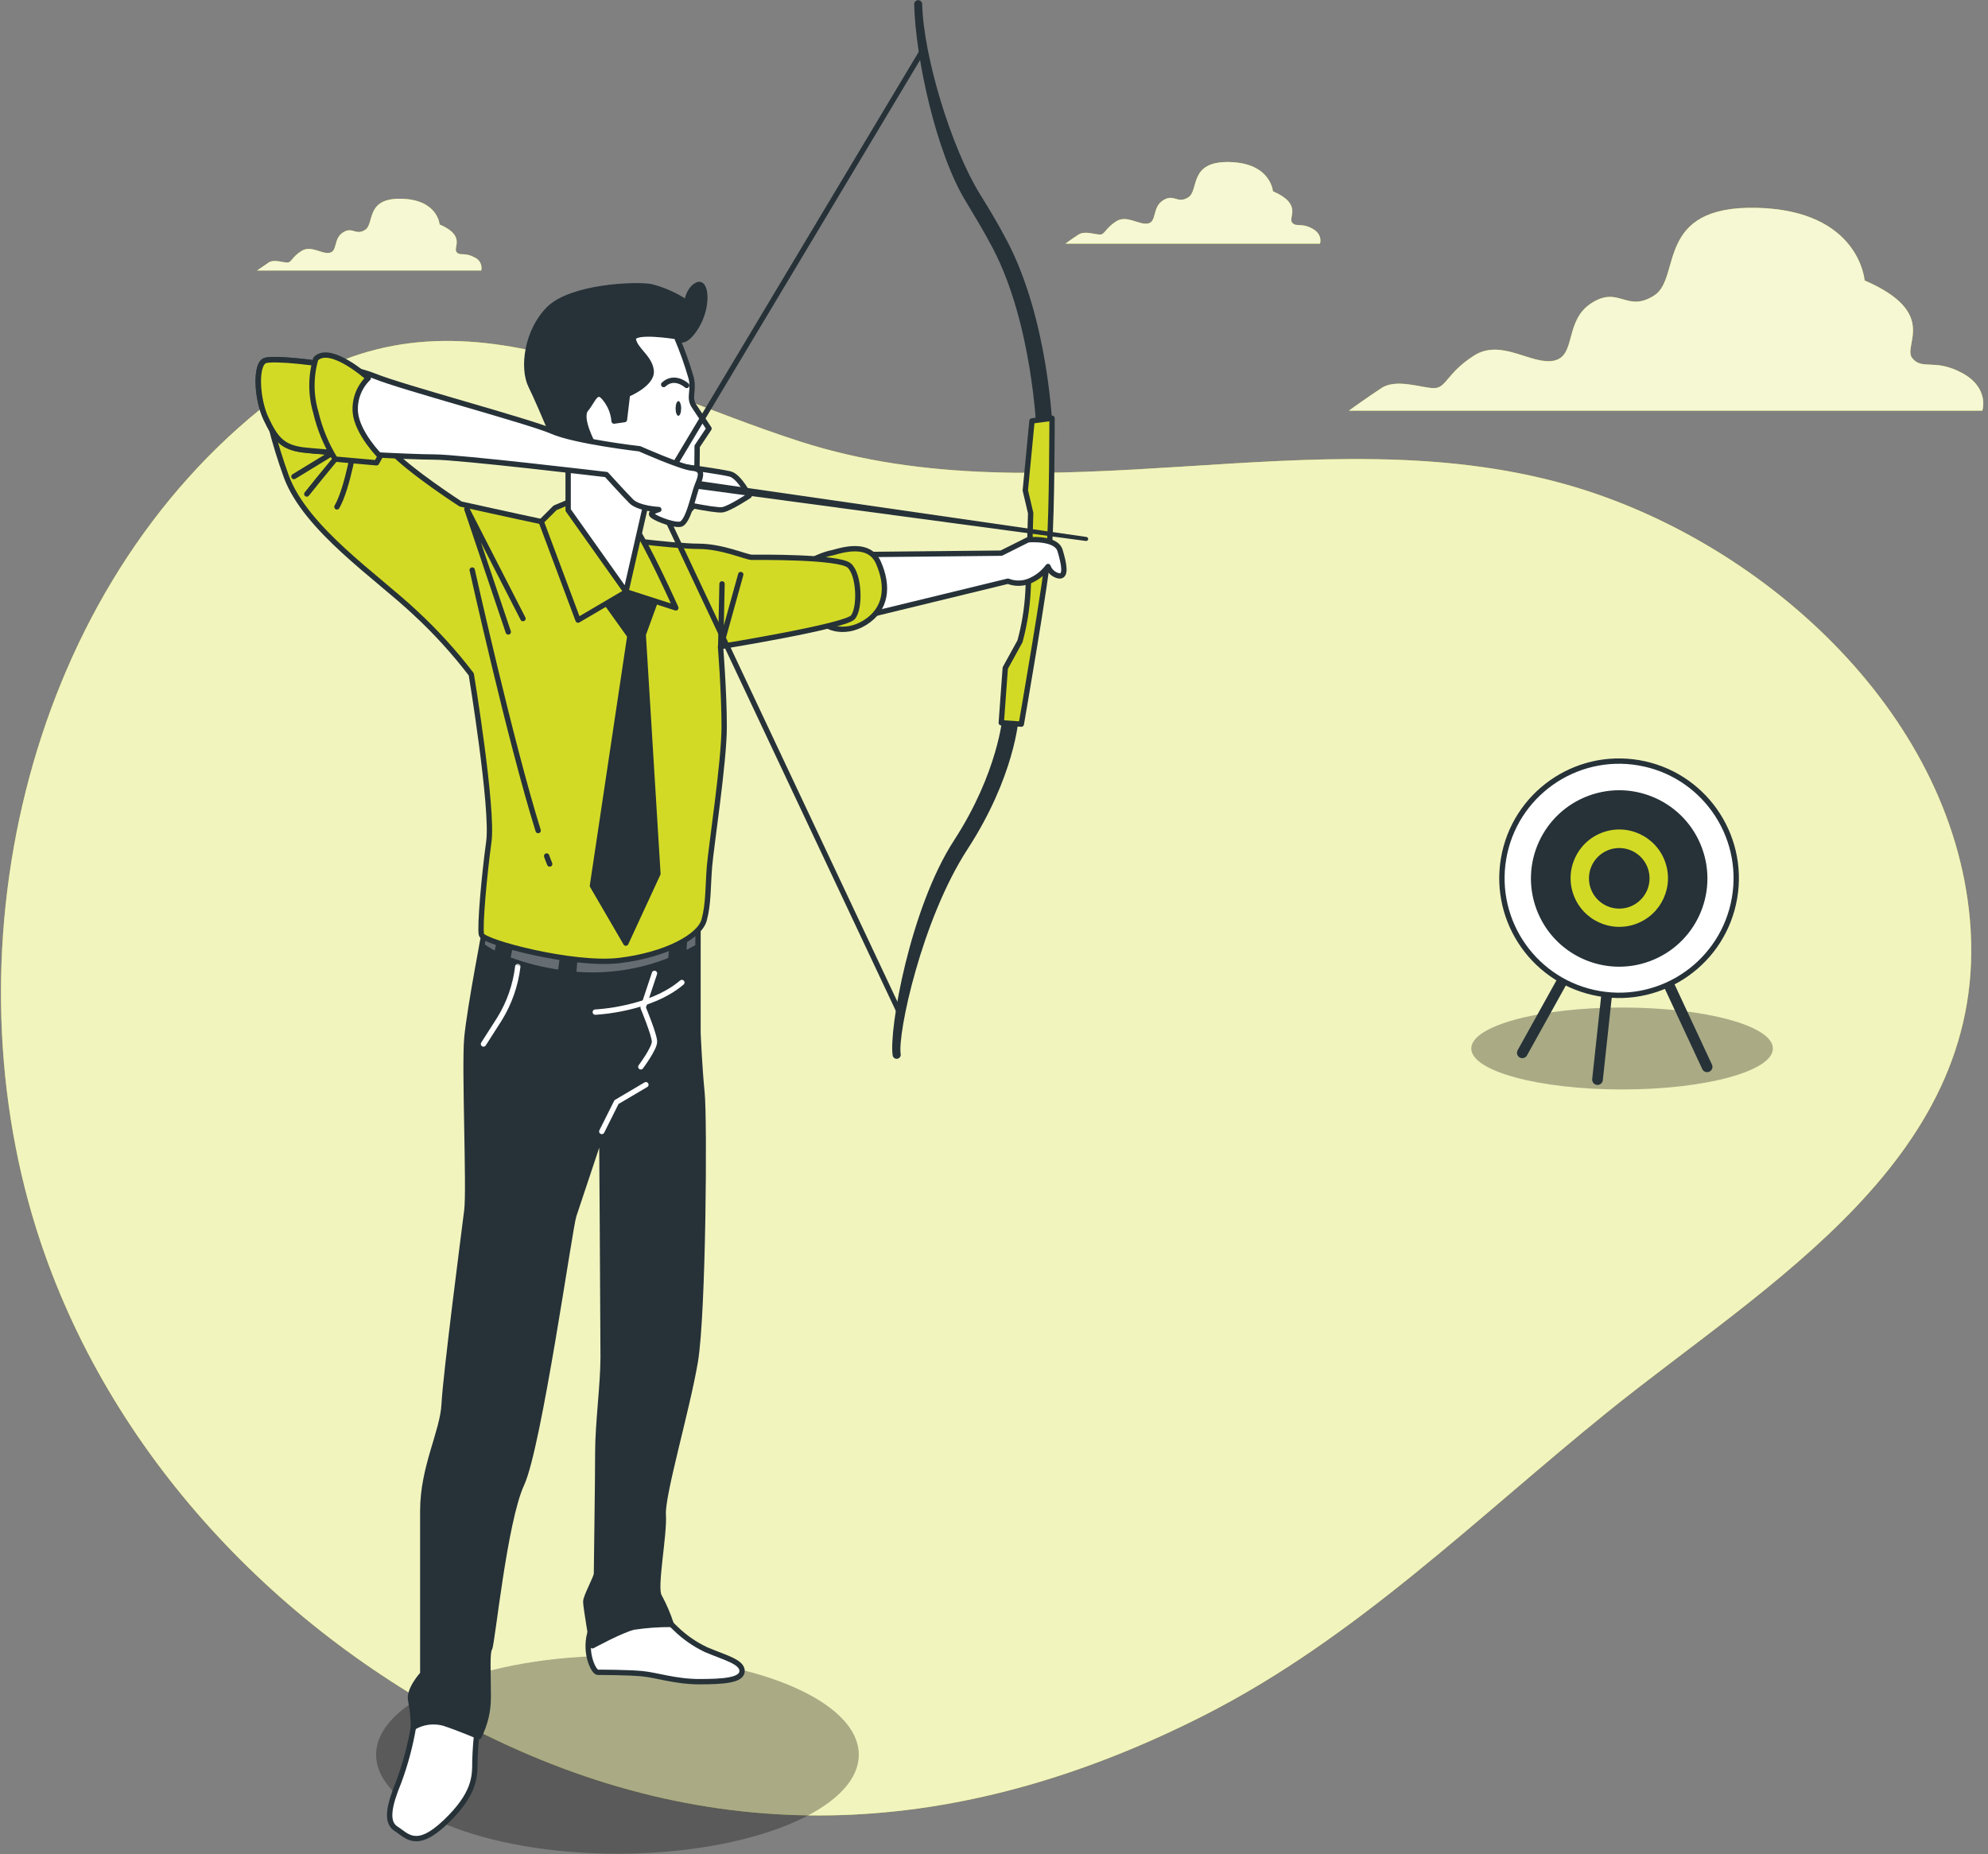
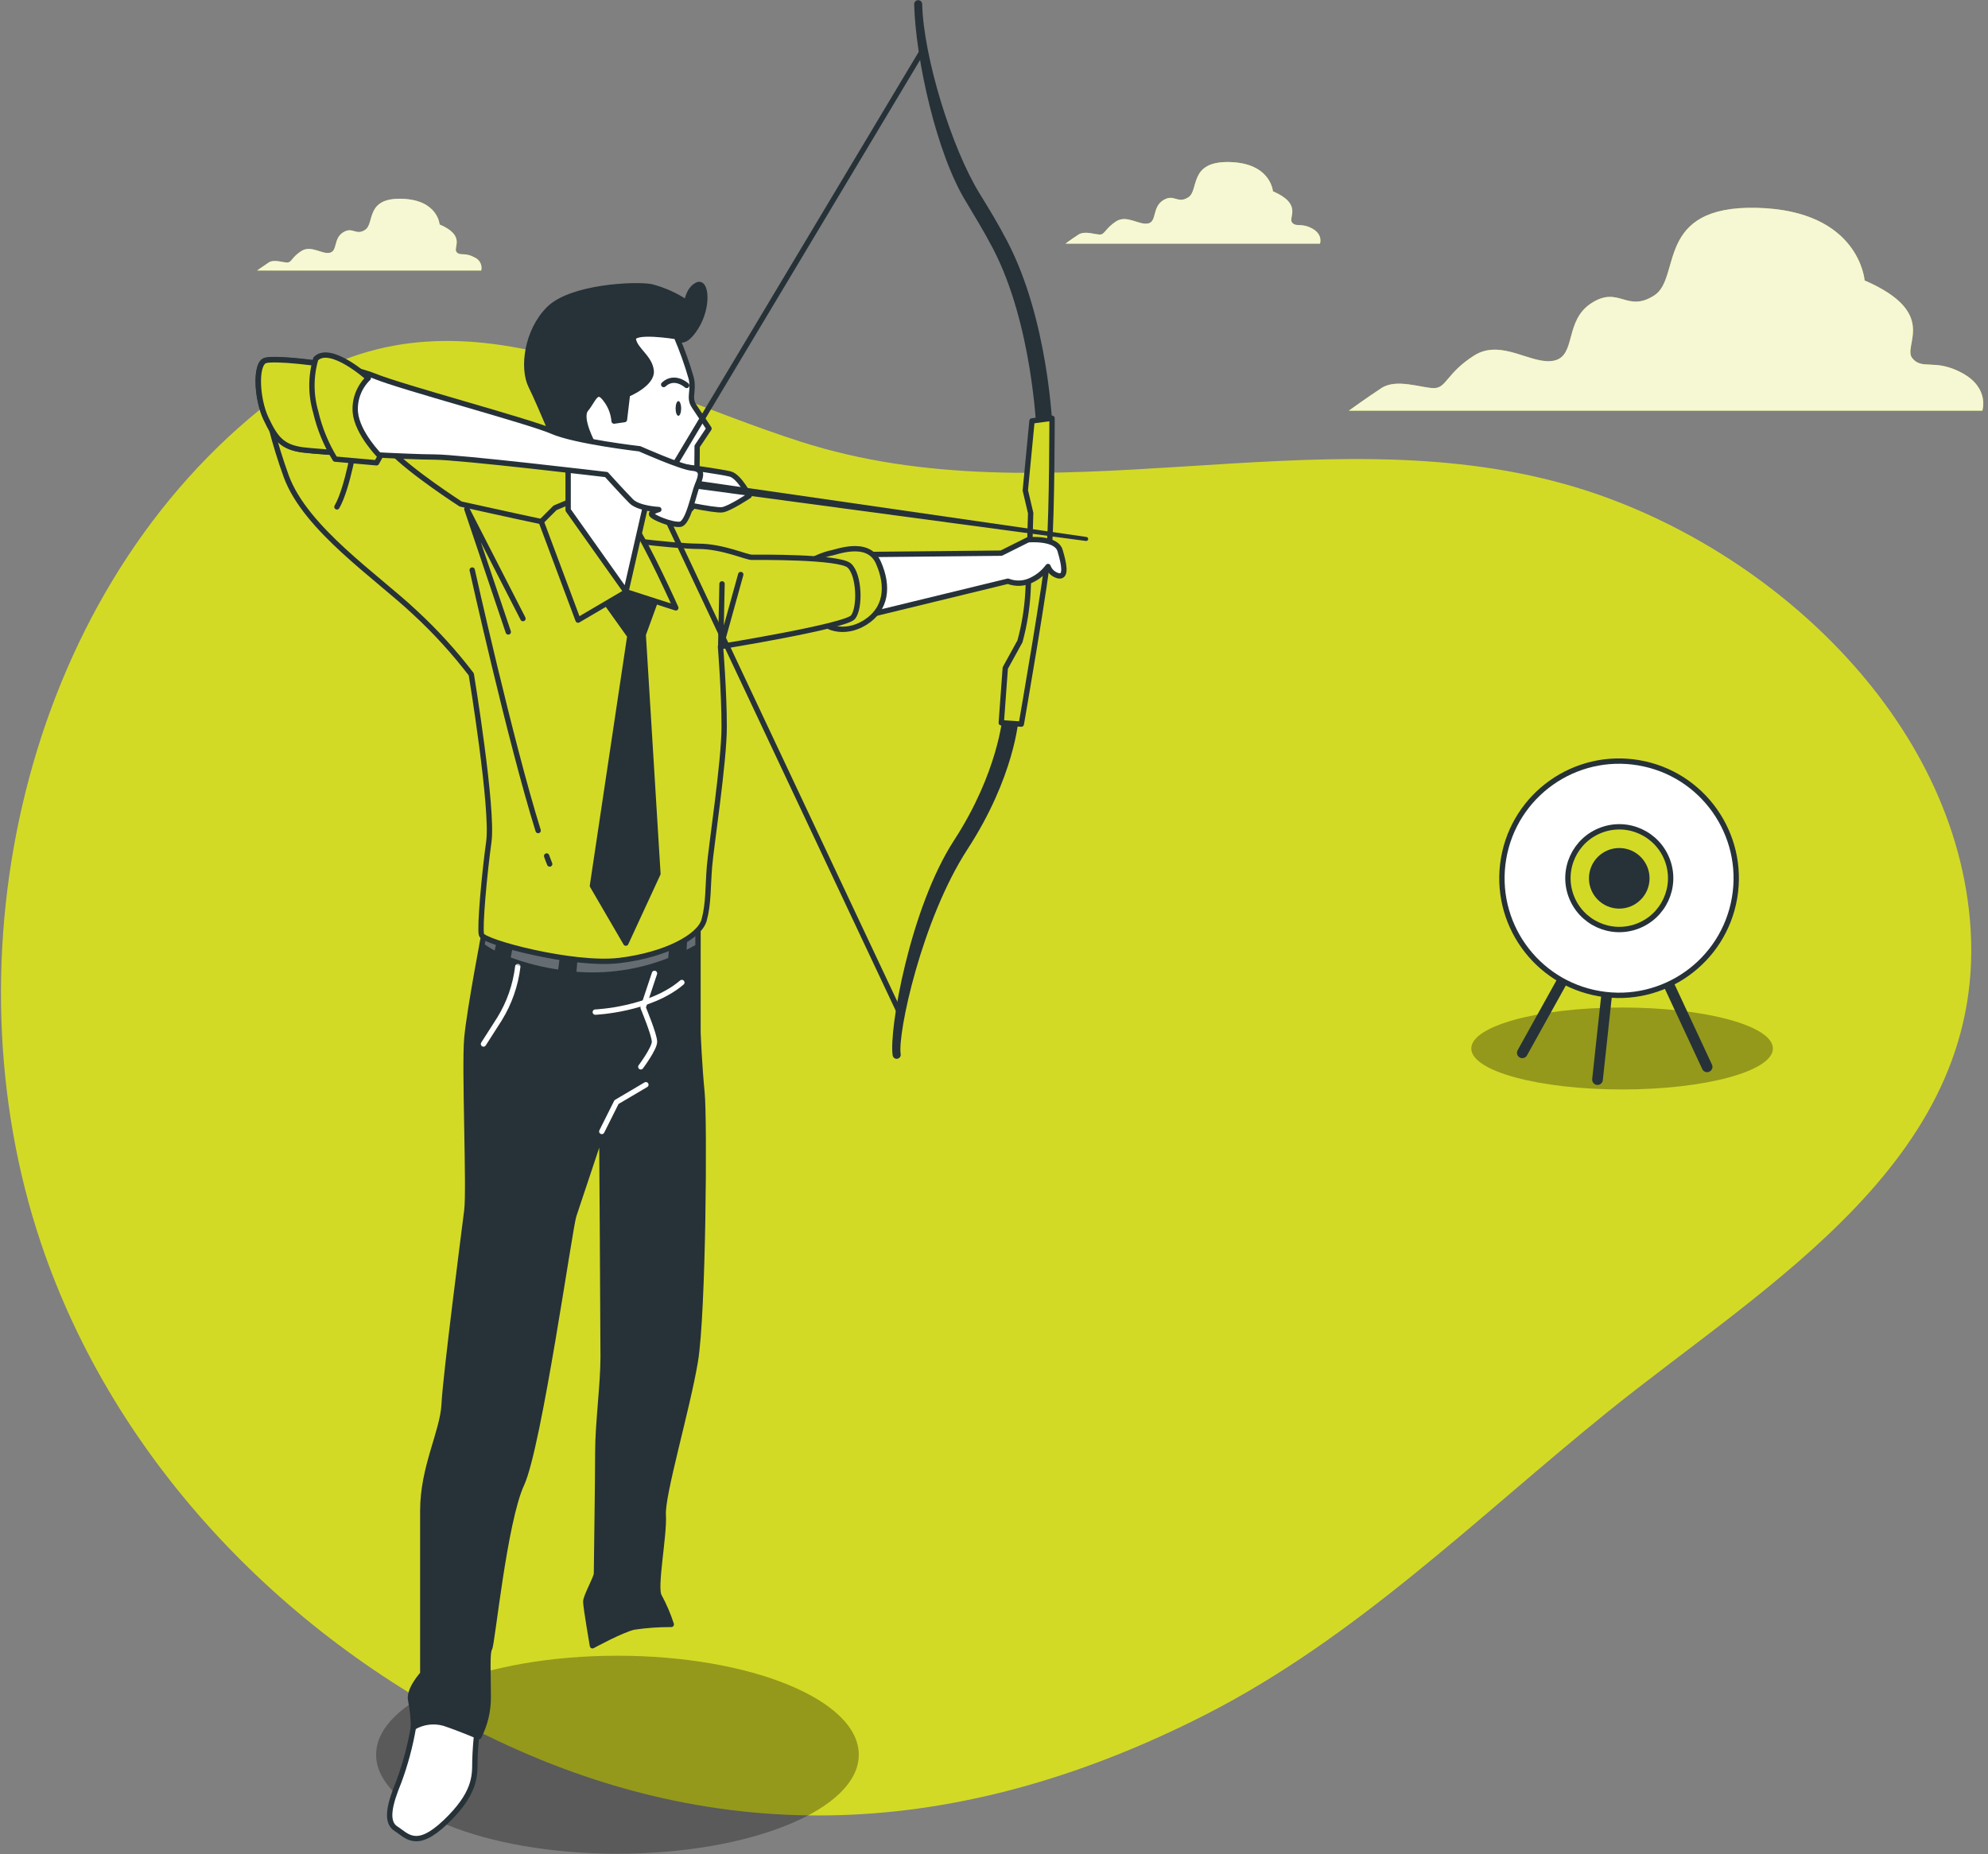
<svg xmlns="http://www.w3.org/2000/svg" width="372" height="347" viewBox="0 0 372 347" fill="none">
  <rect x="0" y="0" width="372" height="347" fill="#808080" stroke="none" />
  <path d="M7.65 232.62C21.47 273.76 53.89 307.08 92.73 325.62C137.44 346.95 181.73 343.22 225.46 320.98C253.79 306.56 276.26 284.11 300.73 264.34C330.65 240.16 372.54 216.55 368.61 172.09C365.14 132.86 329.31 100.92 293.11 90.69C246.11 77.41 196.44 97.69 149.7 82.63C115.53 71.63 81.7 49.92 48.8 76.52C4.27 112.53 -10.26 179.35 7.65 232.62Z" fill="#D3DA26" />
-   <path opacity="0.7" d="M7.65 232.62C21.47 273.76 53.89 307.08 92.73 325.62C137.44 346.95 181.73 343.22 225.46 320.98C253.79 306.56 276.26 284.11 300.73 264.34C330.65 240.16 372.54 216.55 368.61 172.09C365.14 132.86 329.31 100.92 293.11 90.69C246.11 77.41 196.44 97.69 149.7 82.63C115.53 71.63 81.7 49.92 48.8 76.52C4.27 112.53 -10.26 179.35 7.65 232.62Z" fill="white" />
  <path d="M367.19 69.83C362.03 67.02 359.69 69.36 357.82 67.02C355.95 64.68 362.97 58.58 348.91 52.49C348.91 52.49 347.97 39.37 328.76 38.9C309.55 38.43 314.7 52 309.54 55.3C304.38 58.6 302.98 53.43 297.83 56.71C292.68 59.99 295.01 66.55 290.83 67.49C286.65 68.43 280.98 63.27 275.83 66.55C270.68 69.83 270.67 72.64 268.33 72.64C265.99 72.64 261.33 70.77 258.49 72.64C255.65 74.51 252.4 76.86 252.4 76.86H370.94C370.94 76.86 372.34 72.64 367.19 69.83Z" fill="#D3DA26" />
  <g opacity="0.8">
    <path d="M367.19 69.83C362.03 67.02 359.69 69.36 357.82 67.02C355.95 64.68 362.97 58.58 348.91 52.49C348.91 52.49 347.97 39.37 328.76 38.9C309.55 38.43 314.7 52 309.54 55.3C304.38 58.6 302.98 53.43 297.83 56.71C292.68 59.99 295.01 66.55 290.83 67.49C286.65 68.43 280.98 63.27 275.83 66.55C270.68 69.83 270.67 72.64 268.33 72.64C265.99 72.64 261.33 70.77 258.49 72.64C255.65 74.51 252.4 76.86 252.4 76.86H370.94C370.94 76.86 372.34 72.64 367.19 69.83Z" fill="white" />
  </g>
  <path d="M245.54 42.77C243.46 41.64 242.54 42.58 241.77 41.64C241 40.7 243.84 38.25 238.19 35.8C238.19 35.8 237.81 30.52 230.08 30.33C222.35 30.14 224.43 35.61 222.36 36.93C220.29 38.25 219.72 36.17 217.64 37.49C215.56 38.81 216.51 41.49 214.82 41.83C213.13 42.17 210.82 40.13 208.82 41.45C206.82 42.77 206.74 43.9 205.82 43.9C204.9 43.9 203 43.15 201.82 43.9C200.64 44.65 199.38 45.6 199.38 45.6H247C247 45.6 247.61 43.9 245.54 42.77Z" fill="#D3DA26" />
  <g opacity="0.8">
    <path d="M245.54 42.77C243.46 41.64 242.54 42.58 241.77 41.64C241 40.7 243.84 38.25 238.19 35.8C238.19 35.8 237.81 30.52 230.08 30.33C222.35 30.14 224.43 35.61 222.36 36.93C220.29 38.25 219.72 36.17 217.64 37.49C215.56 38.81 216.51 41.49 214.82 41.83C213.13 42.17 210.82 40.13 208.82 41.45C206.82 42.77 206.74 43.9 205.82 43.9C204.9 43.9 203 43.15 201.82 43.9C200.64 44.65 199.38 45.6 199.38 45.6H247C247 45.6 247.61 43.9 245.54 42.77Z" fill="white" />
  </g>
  <path d="M88.73 48.15C86.9 47.15 86.07 47.99 85.41 47.15C84.75 46.31 87.23 44.15 82.26 42.01C82.26 42.01 81.93 37.37 75.13 37.2C68.33 37.03 70.13 41.84 68.34 43.01C66.55 44.18 66.02 42.34 64.19 43.5C62.36 44.66 63.19 46.98 61.71 47.31C60.23 47.64 58.23 45.82 56.4 46.98C54.57 48.14 54.58 49.14 53.75 49.14C52.92 49.14 51.26 48.48 50.27 49.14C49.28 49.8 48.11 50.63 48.11 50.63H90.05C90.166 50.127 90.097 49.599 89.854 49.143C89.612 48.688 89.213 48.335 88.73 48.15Z" fill="#D3DA26" />
  <g opacity="0.8">
    <path d="M88.73 48.15C86.9 47.15 86.07 47.99 85.41 47.15C84.75 46.31 87.23 44.15 82.26 42.01C82.26 42.01 81.93 37.37 75.13 37.2C68.33 37.03 70.13 41.84 68.34 43.01C66.55 44.18 66.02 42.34 64.19 43.5C62.36 44.66 63.19 46.98 61.71 47.31C60.23 47.64 58.23 45.82 56.4 46.98C54.57 48.14 54.58 49.14 53.75 49.14C52.92 49.14 51.26 48.48 50.27 49.14C49.28 49.8 48.11 50.63 48.11 50.63H90.05C90.166 50.127 90.097 49.599 89.854 49.143C89.612 48.688 89.213 48.335 88.73 48.15Z" fill="white" />
  </g>
  <path opacity="0.3" d="M303.53 203.91C319.115 203.91 331.75 200.476 331.75 196.24C331.75 192.004 319.115 188.57 303.53 188.57C287.944 188.57 275.31 192.004 275.31 196.24C275.31 200.476 287.944 203.91 303.53 203.91Z" fill="black" />
  <path d="M284.859 197.05L302.999 164.39L319.439 199.67" stroke="#263238" stroke-width="2" stroke-linecap="round" stroke-linejoin="round" />
  <path d="M303 164.39L298.93 202.06" stroke="#263238" stroke-width="2" stroke-linecap="round" stroke-linejoin="round" />
  <path d="M324.573 168.06C326.611 156.127 318.589 144.801 306.655 142.764C294.722 140.726 283.396 148.748 281.358 160.681C279.321 172.615 287.343 183.94 299.276 185.978C311.21 188.016 322.535 179.994 324.573 168.06Z" fill="white" stroke="#263238" stroke-linecap="round" stroke-linejoin="round" />
-   <path d="M308.545 179.432C316.837 176.362 321.07 167.151 317.999 158.859C314.929 150.567 305.718 146.335 297.426 149.405C289.134 152.476 284.901 161.687 287.972 169.979C291.042 178.27 300.253 182.503 308.545 179.432Z" fill="#263238" stroke="#263238" stroke-linecap="round" stroke-linejoin="round" />
  <path d="M306.331 173.379C311.311 171.542 313.858 166.016 312.021 161.037C310.184 156.057 304.659 153.51 299.679 155.347C294.7 157.184 292.152 162.709 293.989 167.689C295.826 172.668 301.352 175.216 306.331 173.379Z" fill="#D3DA26" stroke="#263238" stroke-linecap="round" stroke-linejoin="round" />
  <path d="M302.999 169.56C305.854 169.56 308.169 167.246 308.169 164.39C308.169 161.535 305.854 159.22 302.999 159.22C300.144 159.22 297.829 161.535 297.829 164.39C297.829 167.246 300.144 169.56 302.999 169.56Z" fill="#263238" stroke="#263238" stroke-linecap="round" stroke-linejoin="round" />
  <path d="M195.451 82.28C195.06 82.28 194.684 82.127 194.404 81.855C194.124 81.582 193.961 81.211 193.951 80.82C193.951 80.62 193.201 60.65 185.781 46.47C184.051 43.16 182.371 40.47 180.781 37.78C175.221 28.78 171.321 10.99 171.061 0.78C171.061 0.581 171.14 0.39 171.28 0.249C171.421 0.109 171.612 0.03 171.811 0.03C172.009 0.03 172.2 0.109 172.341 0.249C172.482 0.39 172.561 0.581 172.561 0.78C172.811 10.61 178.011 27.62 183.331 36.27C184.991 38.96 186.701 41.74 188.471 45.14C196.211 59.94 196.951 79.94 196.981 80.79C196.991 81.186 196.845 81.57 196.573 81.859C196.302 82.147 195.927 82.317 195.531 82.33L195.451 82.28Z" fill="#263238" />
  <path d="M167.78 198.17C167.602 198.17 167.43 198.106 167.295 197.991C167.159 197.875 167.069 197.715 167.04 197.54C166.29 192.84 170.28 169.97 178.52 157.29C186.76 144.61 187.61 134.12 187.62 134.01C187.646 133.612 187.828 133.24 188.127 132.977C188.426 132.713 188.818 132.579 189.215 132.605C189.613 132.63 189.985 132.812 190.248 133.111C190.512 133.41 190.646 133.802 190.62 134.2C190.62 134.65 189.83 145.42 181.05 158.93C172.48 172.11 167.92 193.46 168.54 197.31C168.569 197.506 168.519 197.705 168.401 197.865C168.283 198.024 168.106 198.13 167.91 198.16L167.78 198.17Z" fill="#263238" />
  <path d="M193.11 78.78L191.86 91.78L192.86 96.03C192.86 96.03 192.61 105.78 192.36 110.78C192.186 113.907 191.684 117.008 190.86 120.03L188.11 125.03L187.36 135.28L191.11 135.53C191.11 135.53 195.86 108.28 196.36 102.03C196.86 95.78 196.86 78.28 196.86 78.28L193.11 78.78Z" fill="#D3DA26" stroke="#263238" stroke-linecap="round" stroke-linejoin="round" />
  <path opacity="0.3" d="M115.54 346.95C140.481 346.95 160.7 338.653 160.7 328.42C160.7 318.186 140.481 309.89 115.54 309.89C90.599 309.89 70.38 318.186 70.38 328.42C70.38 338.653 90.599 346.95 115.54 346.95Z" fill="black" />
  <path d="M77.36 323.28C76.763 326.774 75.842 330.206 74.61 333.53C72.86 337.78 72.11 341.03 74.11 342.28C76.11 343.53 77.86 346.28 83.36 341.03C88.86 335.78 88.86 332.53 88.86 329.78C88.91 327.606 89.077 325.436 89.36 323.28C89.36 323.28 81.86 319.53 77.36 323.28Z" fill="white" stroke="#263238" stroke-linecap="round" stroke-linejoin="round" />
-   <path d="M125.611 304C125.611 304 125.941 304.35 126.501 304.87C128.146 306.461 130.041 307.772 132.111 308.75C135.611 310.25 138.861 311 138.861 312.75C138.861 314.5 135.361 314.75 130.861 314.75C126.361 314.75 122.861 313.5 120.111 313.25C117.361 313 112.611 313 111.861 313C111.111 313 109.361 309.5 110.361 305.75C111.361 302 118.611 300.25 120.861 301.5C123.111 302.75 125.611 304 125.611 304Z" fill="white" stroke="#263238" stroke-linecap="round" stroke-linejoin="round" />
  <path d="M90.861 173.28C90.861 173.28 87.861 188.78 87.361 194.28C86.861 199.78 87.861 222.53 87.361 226.53C86.861 230.53 83.361 257.53 83.111 262.78C82.861 268.03 79.111 274.53 79.111 282.78V313.28C79.111 313.28 76.361 316.28 76.861 318.28C77.191 319.926 77.358 321.601 77.361 323.28C78.218 322.772 79.17 322.443 80.159 322.315C81.147 322.186 82.151 322.259 83.111 322.53C86.111 323.53 89.611 325.03 89.611 325.03C90.792 322.708 91.393 320.135 91.361 317.53C91.361 313.03 91.111 309.28 91.611 308.53C92.111 307.78 94.361 284.78 97.611 277.78C100.861 270.78 106.611 229.78 107.361 227.53L112.611 211.78C112.611 211.78 112.861 249.03 112.861 254.03C112.861 259.03 111.861 266.53 111.861 271.78C111.861 277.03 111.611 293.78 111.611 294.53C111.611 295.28 109.611 298.78 109.611 299.78C109.611 300.78 110.861 308.03 110.861 308.03C110.861 308.03 116.361 305.03 118.611 304.53C120.928 304.184 123.268 304.017 125.611 304.03C125.022 302.215 124.269 300.458 123.361 298.78C122.361 297.28 124.361 287.28 124.111 283.53C123.861 279.78 128.611 263.78 130.111 254.78C131.611 245.78 131.861 209.53 131.361 204.53C130.861 199.53 130.611 193.28 130.611 193.28V173.28C130.611 173.28 123.861 178.53 110.111 175.03C96.361 171.53 91.361 170.28 90.861 173.28Z" fill="#263238" stroke="#263238" stroke-linecap="round" stroke-linejoin="round" />
  <path d="M112.61 211.77L115.36 206.27L120.86 203.02" stroke="white" stroke-linecap="round" stroke-linejoin="round" />
  <path d="M96.891 180.9C96.476 184.379 95.309 187.727 93.471 190.71L90.471 195.4" stroke="white" stroke-linecap="round" stroke-linejoin="round" />
  <path d="M122.47 182.18L120.34 188.58C120.34 188.58 122.47 193.7 122.47 194.97C122.47 196.24 119.91 199.67 119.91 199.67" stroke="white" stroke-linecap="round" stroke-linejoin="round" />
  <path d="M111.391 189.43C111.391 189.43 121.621 189 127.591 183.89" stroke="white" stroke-linecap="round" stroke-linejoin="round" />
  <g opacity="0.29">
    <path d="M107.33 182.339C113.517 182.902 119.749 181.983 125.51 179.66L125.9 175.35C122.5 176.3 117.26 176.849 110.11 175.029C109.37 174.829 108.65 174.649 107.96 174.479L107.33 182.339Z" fill="white" stroke="#263238" stroke-linecap="round" stroke-linejoin="round" />
    <path d="M95 179.53C98.188 180.735 101.503 181.573 104.88 182.03L105.94 173.96C101.87 172.96 98.76 172.2 96.47 171.84L95 179.53Z" fill="white" stroke="#263238" stroke-linecap="round" stroke-linejoin="round" />
    <path d="M94.46 171.61C92.16 171.46 91.08 171.96 90.86 173.28L90.16 176.98C91.023 177.623 91.948 178.179 92.92 178.64L94.46 171.61Z" fill="white" stroke="#263238" stroke-linecap="round" stroke-linejoin="round" />
    <path d="M128.19 174.57L127.9 178.62C128.9 178.14 129.82 177.62 130.61 177.19V173.28C129.855 173.8 129.043 174.233 128.19 174.57Z" fill="white" stroke="#263238" stroke-linecap="round" stroke-linejoin="round" />
  </g>
  <path d="M162.61 103.78L187.36 103.53L192.36 101.03C192.36 101.03 197.61 100.53 198.36 103.03C199.11 105.53 199.61 108.03 198.11 107.78C197.656 107.682 197.234 107.469 196.884 107.163C196.534 106.857 196.268 106.467 196.11 106.03C195.325 107.092 194.296 107.949 193.11 108.53C192.422 108.892 191.664 109.102 190.888 109.146C190.111 109.189 189.334 109.064 188.61 108.78L160.86 115.53C161.718 111.659 162.303 107.732 162.61 103.78Z" fill="white" stroke="#263238" stroke-linecap="round" stroke-linejoin="round" />
  <path d="M152.11 104.78C153.14 104.236 154.231 103.816 155.36 103.53C156.11 103.53 162.36 100.78 164.36 105.28C166.36 109.78 165.86 114.03 161.86 116.53C157.86 119.03 153.86 117.28 153.61 115.78C153.36 114.28 152.11 104.78 152.11 104.78Z" fill="#D3DA26" stroke="#263238" stroke-linecap="round" stroke-linejoin="round" />
  <path d="M48.76 70.25C49.736 76.707 51.351 83.051 53.58 89.19C57.2 99.01 70.58 107.96 77.69 114.68C81.517 118.215 85.03 122.076 88.19 126.22C88.19 126.22 92.33 151.36 91.47 157.56C90.61 163.76 89.74 173.56 90.09 174.95C90.44 176.34 107.31 180.81 115.92 179.77C124.53 178.73 130.92 175.3 131.76 172.2C132.6 169.1 132.45 166 132.76 162.2C133.07 158.4 135.51 142.57 135.51 136.02C135.51 129.47 134.82 121.02 134.82 121.02C134.82 121.02 158.24 117.23 159.62 115.51C161 113.79 160.83 107.59 158.93 105.86C157.03 104.13 141.71 104.31 140.68 104.31C139.65 104.31 135.17 102.25 130.68 102.25C126.19 102.25 112.08 100.53 110.19 99.84C107.24 98.904 104.234 98.156 101.19 97.6C97.06 96.74 86.19 94.33 86.19 94.33C86.19 94.33 76.89 88.33 73.1 84.33C69.31 80.33 64.66 75.2 58.46 72.27C52.26 69.34 49.45 67.15 48.76 70.25Z" fill="#D3DA26" stroke="#263238" stroke-linecap="round" stroke-linejoin="round" />
-   <path d="M55 89.19L65.16 82.99C65.16 82.99 59.16 90.22 57.41 92.46" stroke="#263238" stroke-linecap="round" stroke-linejoin="round" />
  <path d="M66.49 82.47C66.49 82.47 65.12 91.26 63.05 94.87" stroke="#263238" stroke-linecap="round" stroke-linejoin="round" />
  <path d="M97.86 115.78L87.36 95.28L95.11 118.28" stroke="#263238" stroke-linecap="round" stroke-linejoin="round" />
  <path d="M135.11 109.28L134.86 121.05L138.61 107.53" stroke="#263238" stroke-linecap="round" stroke-linejoin="round" />
  <path d="M102.29 160.21C102.477 160.75 102.667 161.25 102.86 161.71" stroke="#263238" stroke-linecap="round" stroke-linejoin="round" />
  <path d="M88.36 106.69C88.36 106.69 95.49 138.75 100.7 155.45" stroke="#263238" stroke-linecap="round" stroke-linejoin="round" />
  <path d="M112.86 112.03L117.86 119.03L110.86 165.78L117.11 176.52L123.11 163.53L120.36 118.78L123.36 110.53L116.86 104.78L112.86 112.03Z" fill="#263238" stroke="#263238" stroke-linecap="round" stroke-linejoin="round" />
  <path d="M107.14 93.67L103.86 95.05L101.28 97.63L108.17 116.06L117.17 110.77L126.46 113.77C126.46 113.77 121.13 101.88 118.37 97.92C115.61 93.96 107.14 93.67 107.14 93.67Z" fill="#D3DA26" stroke="#263238" stroke-linecap="round" stroke-linejoin="round" />
  <path d="M126.57 63C126.57 63 127.68 65.22 130.17 61.34C132.66 57.46 132.17 52.46 130.45 53.34C128.73 54.22 128.51 56.67 128.51 56.67C126.48 55.292 124.227 54.277 121.85 53.67C118.85 53.11 106.85 53.67 102.7 57.83C98.55 61.99 97.7 68.93 99.37 72.26C101.04 75.59 106.31 88.35 106.31 88.35C106.31 88.35 111.31 86.41 114.36 85.35C117.41 84.29 122.94 75.35 123.5 70.35C124.06 65.35 123.79 65.35 123.79 65.35L126.57 63Z" fill="#263238" stroke="#263238" stroke-linecap="round" stroke-linejoin="round" />
  <path d="M126.571 63C127.653 65.53 128.578 68.125 129.341 70.77C129.901 73.27 128.791 74.38 129.901 76.04L132.671 80.21L130.451 83.54C130.451 83.54 130.451 91.54 130.171 93.25C130.151 93.656 130.046 94.055 129.865 94.419C129.683 94.783 129.427 95.106 129.114 95.367C128.801 95.627 128.437 95.819 128.046 95.932C127.655 96.044 127.244 96.074 126.841 96.02C124.774 95.861 122.73 95.489 120.741 94.91L117.131 110.73L106.311 95.47V88.25L111.031 83.25C111.031 83.25 108.251 78.25 109.641 76.59C111.031 74.93 111.581 72.43 113.251 74.65C114.208 75.839 114.786 77.288 114.911 78.81L116.851 78.53L117.411 73.81C117.411 73.81 122.131 71.87 121.851 69.37C121.571 66.87 118.851 65.49 118.521 63.55C118.191 61.61 126.571 63 126.571 63Z" fill="white" stroke="#263238" stroke-linecap="round" stroke-linejoin="round" />
  <path d="M128.49 72.14C128.49 72.14 126.25 70.07 124.19 71.97" stroke="#263238" stroke-linecap="round" stroke-linejoin="round" />
  <path d="M127.46 76.45C127.46 77.21 127.23 77.82 126.94 77.82C126.65 77.82 126.42 77.21 126.42 76.45C126.42 75.69 126.66 75.07 126.94 75.07C127.22 75.07 127.46 75.69 127.46 76.45Z" fill="#263238" />
  <path d="M172.45 9.78L122.78 92.78L168.45 189.77" stroke="#263238" stroke-linecap="round" stroke-linejoin="round" />
  <path d="M140.181 92.78C140.181 92.78 136.601 95.17 135.181 95.41C133.761 95.65 125.181 93.74 125.181 93.74L127.571 87.28C127.571 87.28 134.981 88.28 136.651 88.72C138.321 89.16 140.181 92.78 140.181 92.78Z" fill="white" stroke="#263238" stroke-linecap="round" stroke-linejoin="round" />
  <path d="M203.251 101.25H203.191L130.451 91.48C130.267 91.438 130.106 91.329 129.999 91.174C129.893 91.019 129.848 90.829 129.875 90.643C129.901 90.457 129.997 90.287 130.142 90.168C130.288 90.049 130.473 89.989 130.661 90L203.301 100.5C203.4 100.515 203.489 100.568 203.549 100.649C203.609 100.729 203.635 100.83 203.621 100.93C203.606 101.018 203.562 101.099 203.494 101.157C203.426 101.216 203.34 101.249 203.251 101.25Z" fill="#263238" />
  <path d="M119.71 84C119.71 84 127.46 87.45 129.52 87.62C131.58 87.79 131.25 89 130.52 90.72C129.79 92.44 128.8 97.95 127.25 98.13C125.7 98.31 121.91 96.75 121.91 96.23C121.91 95.71 123.28 95.37 123.28 95.37C123.28 95.37 119.5 95.2 118.12 93.82C116.74 92.44 113.47 88.82 113.47 88.82C113.47 88.82 85.91 85.54 81.27 85.54C76.63 85.54 60.6 84.68 56.64 84.17C52.68 83.66 51.47 81.93 49.75 78.31C48.03 74.69 47.68 68.15 49.58 67.46C51.48 66.77 65.08 68.32 70.07 70.39C75.06 72.46 99 78.83 103.31 80.72C107.62 82.61 119.71 84 119.71 84Z" fill="white" stroke="#263238" stroke-linecap="round" stroke-linejoin="round" />
  <path d="M67.09 85C66.244 82.885 65.526 80.721 64.94 78.52C64.22 75.64 65.09 71.43 65.69 69.14C59.61 67.78 51.09 66.97 49.62 67.5C47.72 68.19 48.07 74.73 49.79 78.35C51.51 81.97 52.72 83.69 56.68 84.21C58.44 84.43 62.61 84.72 67.09 85Z" fill="#D3DA26" stroke="#263238" stroke-linecap="round" stroke-linejoin="round" />
  <path d="M59.09 67.15C58.131 70.414 58.131 73.885 59.09 77.15C59.815 80.253 61.037 83.218 62.71 85.93L70.46 86.62L71.14 85.41C71.14 85.41 66.84 81.11 66.49 77.15C66.398 75.974 66.568 74.792 66.986 73.689C67.404 72.586 68.061 71.589 68.91 70.77C68.91 70.77 61.85 64.39 59.09 67.15Z" fill="#D3DA26" stroke="#263238" stroke-linecap="round" stroke-linejoin="round" />
</svg>